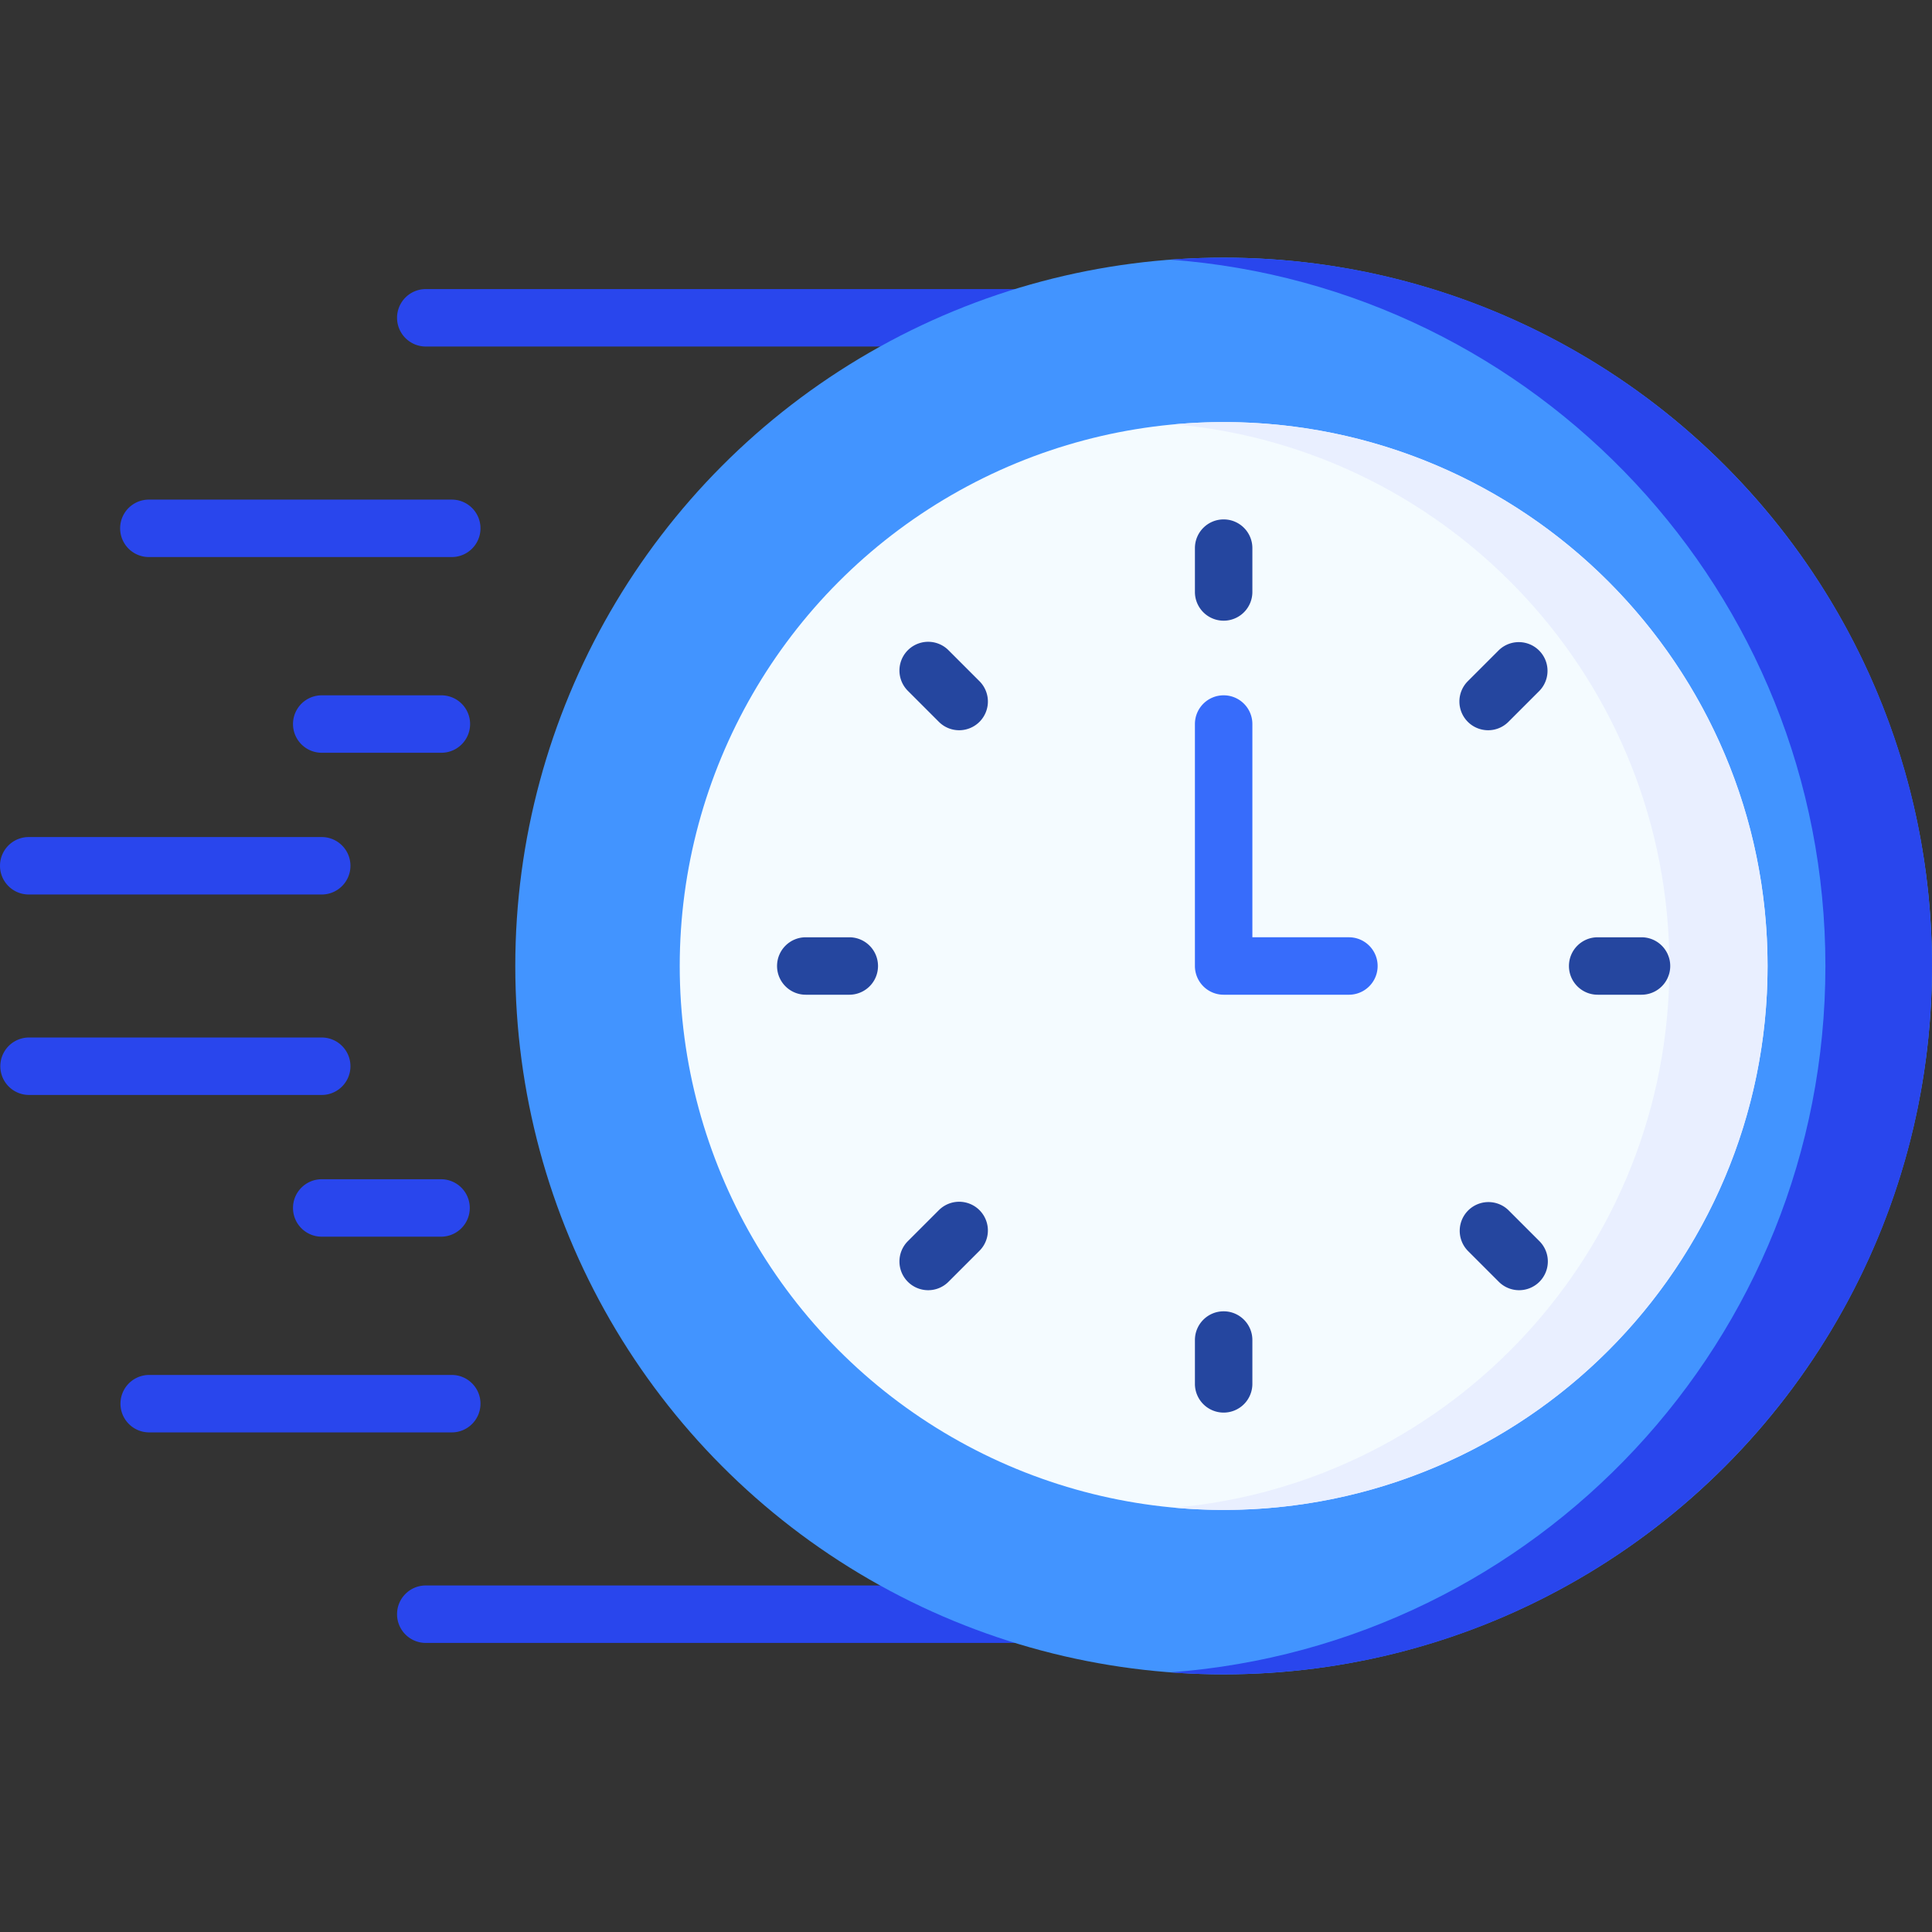
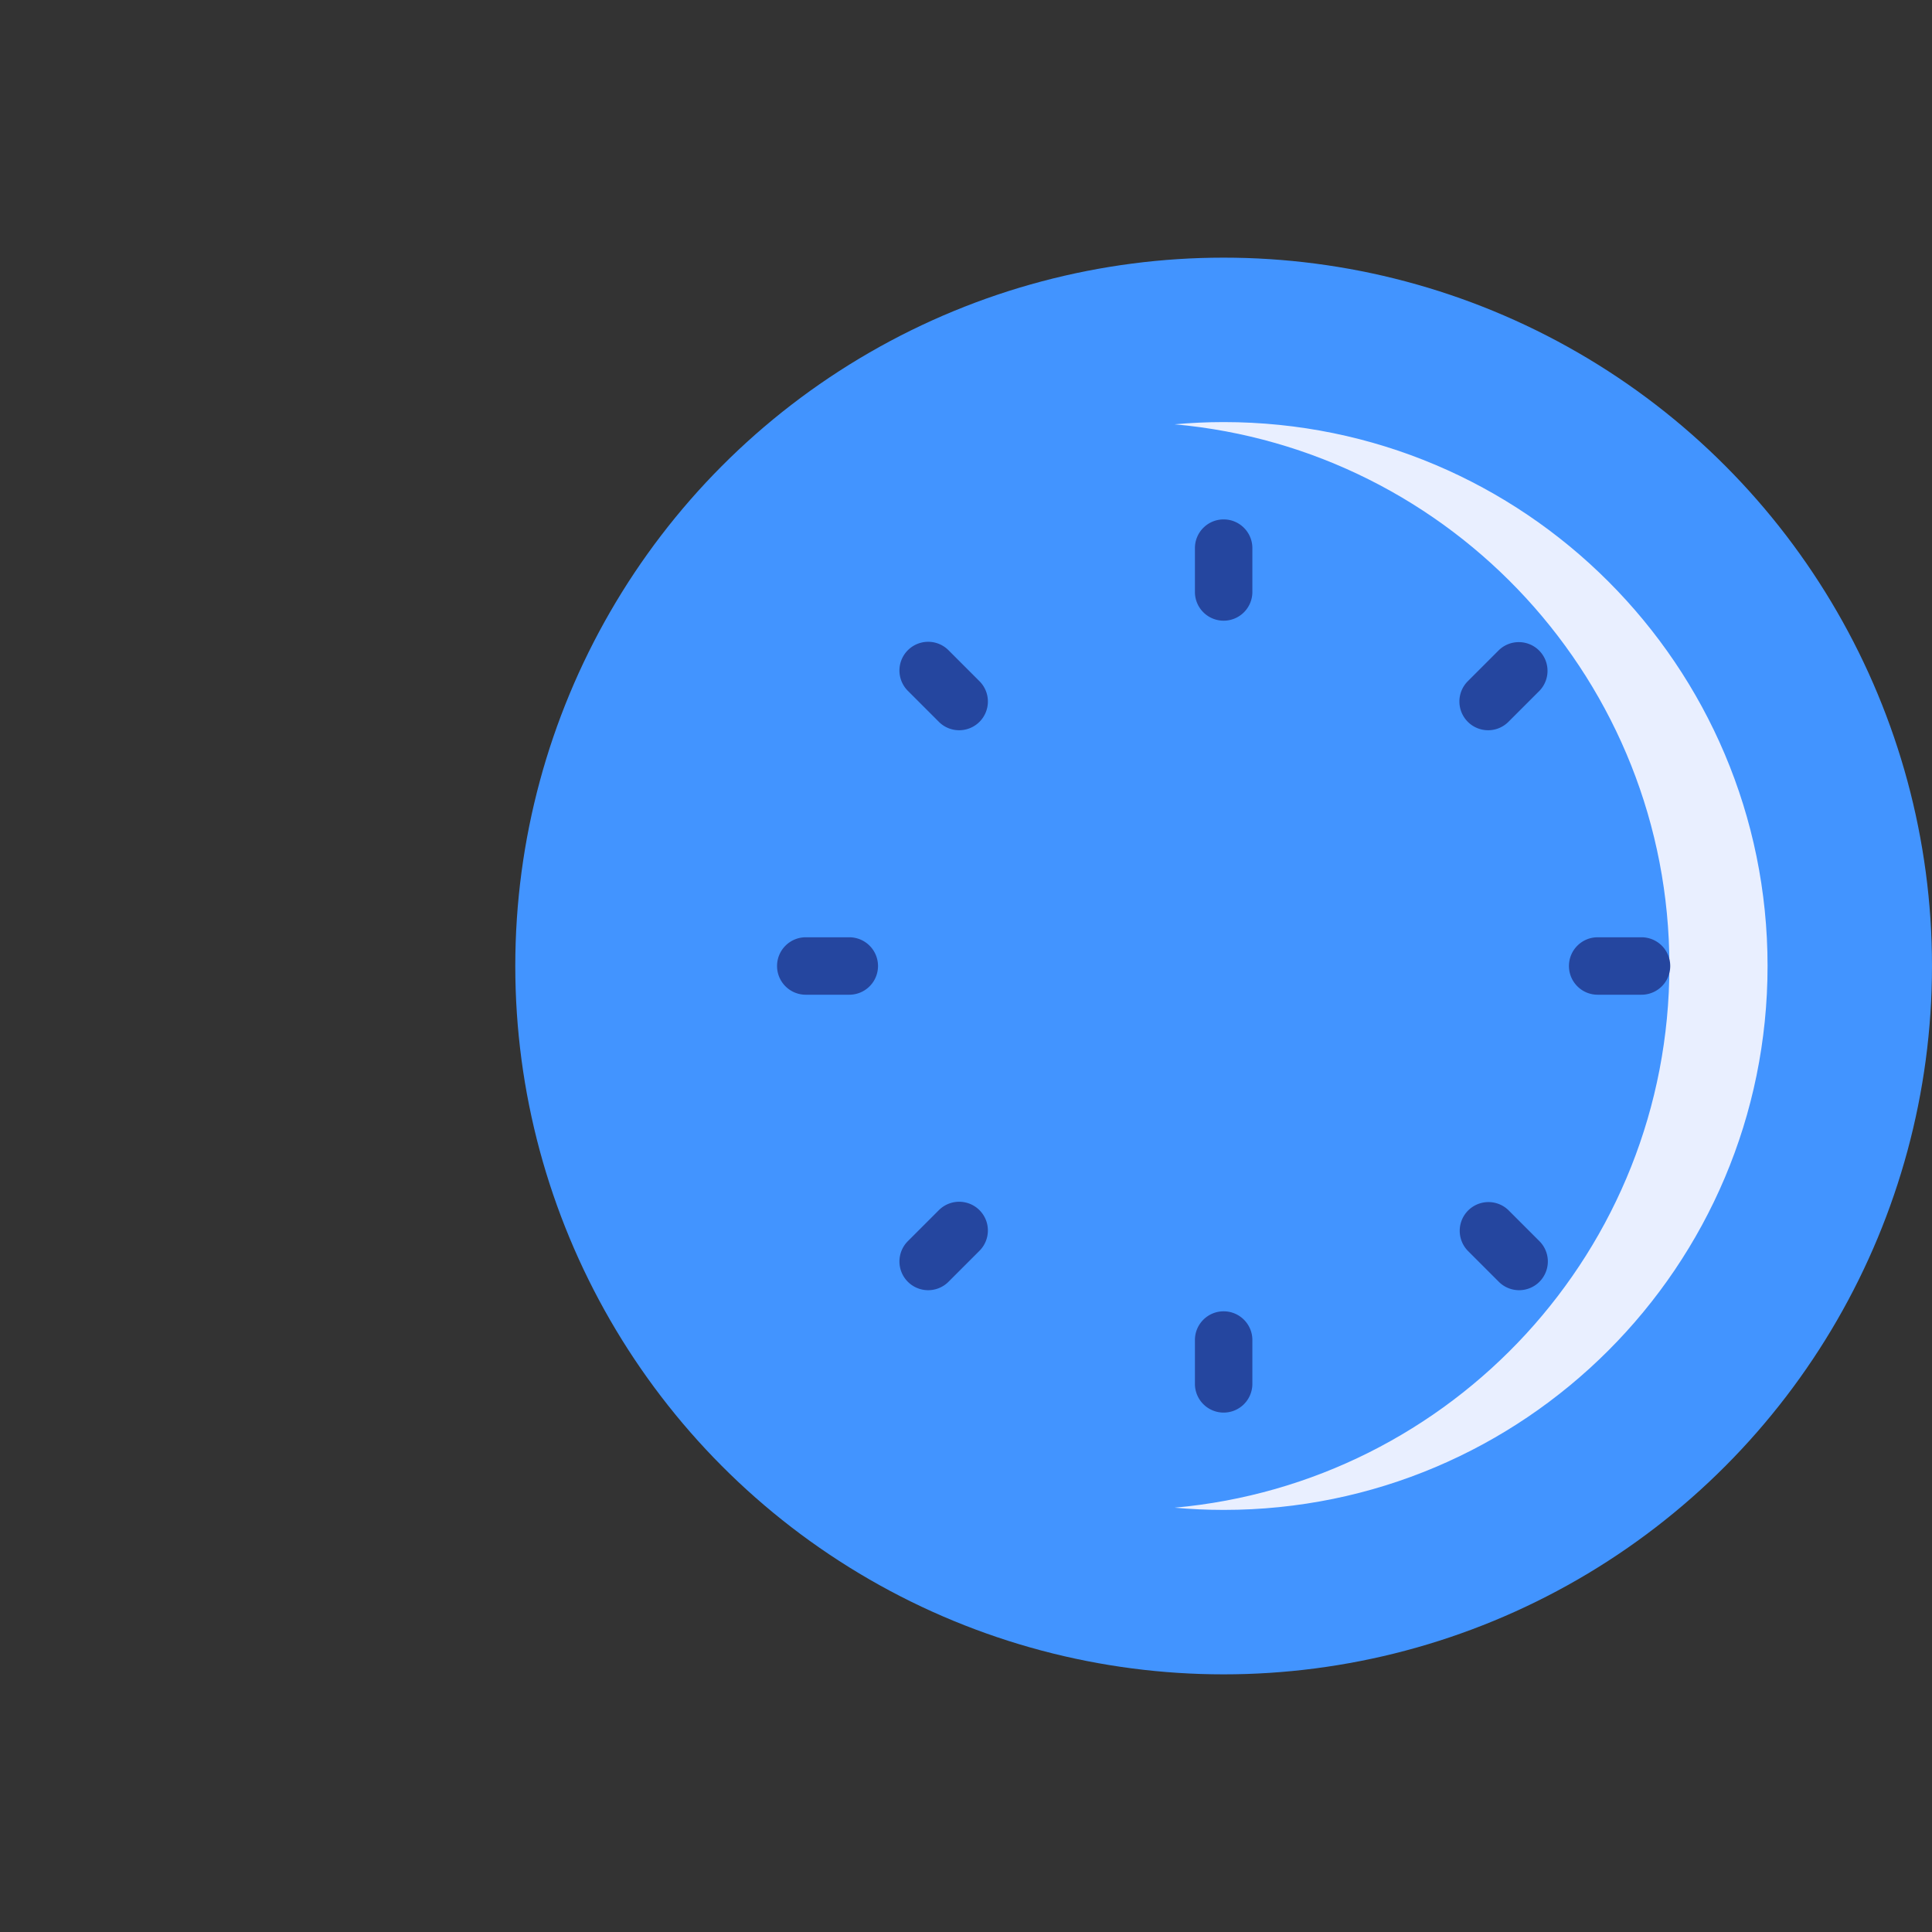
<svg xmlns="http://www.w3.org/2000/svg" version="1.1" width="512" height="512" x="0" y="0" viewBox="0 0 512 512" style="enable-background:new 0 0 512 512" xml:space="preserve" class="">
  <rect x="0" y="0" width="512" height="512" fill="#333333" stroke="none" />
  <g>
-     <path fill="#2946ed" d="M268.786 91.832H112.834a7.61 7.61 0 1 1 0-15.222h155.952a7.611 7.611 0 1 1 0 15.222zM119.723 147.623H39.449a7.61 7.61 0 1 1 0-15.222h80.274c4.204 0 7.611 3.407 7.611 7.611s-3.407 7.611-7.611 7.611zM116.971 199.489h-31.71a7.61 7.61 0 1 1 0-15.222h31.711a7.611 7.611 0 1 1-.001 15.222zM85.261 237.05H7.611a7.61 7.61 0 1 1 0-15.222H85.26c4.204 0 7.611 3.407 7.611 7.611s-3.407 7.611-7.61 7.611zM278.935 435.391H112.834c-4.204 0-7.611-3.407-7.611-7.612s3.408-7.611 7.611-7.611h166.101c4.204 0 7.611 3.407 7.611 7.611s-3.407 7.612-7.611 7.612zM119.723 379.6H39.449a7.612 7.612 0 0 1 0-15.223h80.274c4.204 0 7.611 3.407 7.611 7.612s-3.407 7.611-7.611 7.611zM116.971 327.734h-31.71c-4.204 0-7.611-3.407-7.611-7.612s3.408-7.611 7.611-7.611h31.711a7.612 7.612 0 0 1-.001 15.223zM85.261 290.174H7.611a7.612 7.612 0 0 1 0-15.223H85.26c4.204 0 7.611 3.407 7.611 7.612s-3.407 7.611-7.61 7.611z" data-original="#78c2a4" class="" />
    <circle cx="324.278" cy="256" r="187.721" fill="#4294ff" data-original="#95d6a4" class="" />
-     <path fill="#2946ed" d="M324.278 68.279c-4.752 0-9.461.18-14.124.527 97.078 7.222 173.597 88.27 173.597 187.194s-76.519 179.972-173.597 187.194c4.663.347 9.372.527 14.124.527C427.954 443.721 512 359.676 512 256S427.954 68.279 324.278 68.279z" data-original="#78c2a4" class="" />
-     <circle cx="324.278" cy="256" r="144.144" fill="#f4fbff" data-original="#f4fbff" class="" />
    <path fill="#e9efff" d="M324.278 111.855c-4.386 0-8.722.207-13.008.591 73.512 6.577 131.136 68.331 131.136 143.554S384.782 392.976 311.27 399.553c4.286.383 8.622.59 13.008.59 79.609 0 144.144-64.535 144.144-144.144.001-79.608-64.535-144.144-144.144-144.144z" data-original="#daf1f4" class="" />
    <path fill="#25469f" d="M324.279 164.49a7.611 7.611 0 0 1-7.612-7.611V145.26c0-4.204 3.407-7.611 7.612-7.611s7.611 3.407 7.611 7.611v11.618a7.611 7.611 0 0 1-7.611 7.612zM394.368 193.521a7.613 7.613 0 0 1-5.383-12.994l8.215-8.215a7.613 7.613 0 0 1 10.765 10.765l-8.215 8.215a7.587 7.587 0 0 1-5.382 2.229zM435.018 263.612h-11.617c-4.204 0-7.612-3.407-7.612-7.612s3.407-7.611 7.612-7.611h11.617a7.611 7.611 0 1 1 0 15.223zM402.583 341.916a7.593 7.593 0 0 1-5.383-2.229l-8.215-8.215a7.613 7.613 0 0 1 10.765-10.765l8.215 8.215a7.613 7.613 0 0 1-5.382 12.994zM324.279 374.351a7.611 7.611 0 0 1-7.612-7.612v-11.617c0-4.204 3.407-7.611 7.612-7.611s7.611 3.407 7.611 7.611v11.617a7.61 7.61 0 0 1-7.611 7.612zM245.974 341.916a7.611 7.611 0 0 1-5.382-12.994l8.215-8.215a7.611 7.611 0 1 1 10.764 10.765l-8.215 8.215a7.587 7.587 0 0 1-5.382 2.229zM225.157 263.612h-11.618c-4.204 0-7.611-3.407-7.611-7.612s3.408-7.611 7.611-7.611h11.618a7.612 7.612 0 0 1 0 15.223zM254.189 193.521a7.587 7.587 0 0 1-5.382-2.229l-8.215-8.215a7.611 7.611 0 1 1 10.764-10.765l8.215 8.215a7.611 7.611 0 0 1-5.382 12.994z" data-original="#365e7d" class="" />
-     <path fill="#376cfb" d="M357.597 263.612h-33.318a7.611 7.611 0 0 1-7.612-7.612v-64.123c0-4.204 3.407-7.611 7.612-7.611s7.611 3.407 7.611 7.611v56.511h25.707a7.613 7.613 0 0 1 0 15.224z" data-original="#2b4d66" class="" />
  </g>
</svg>